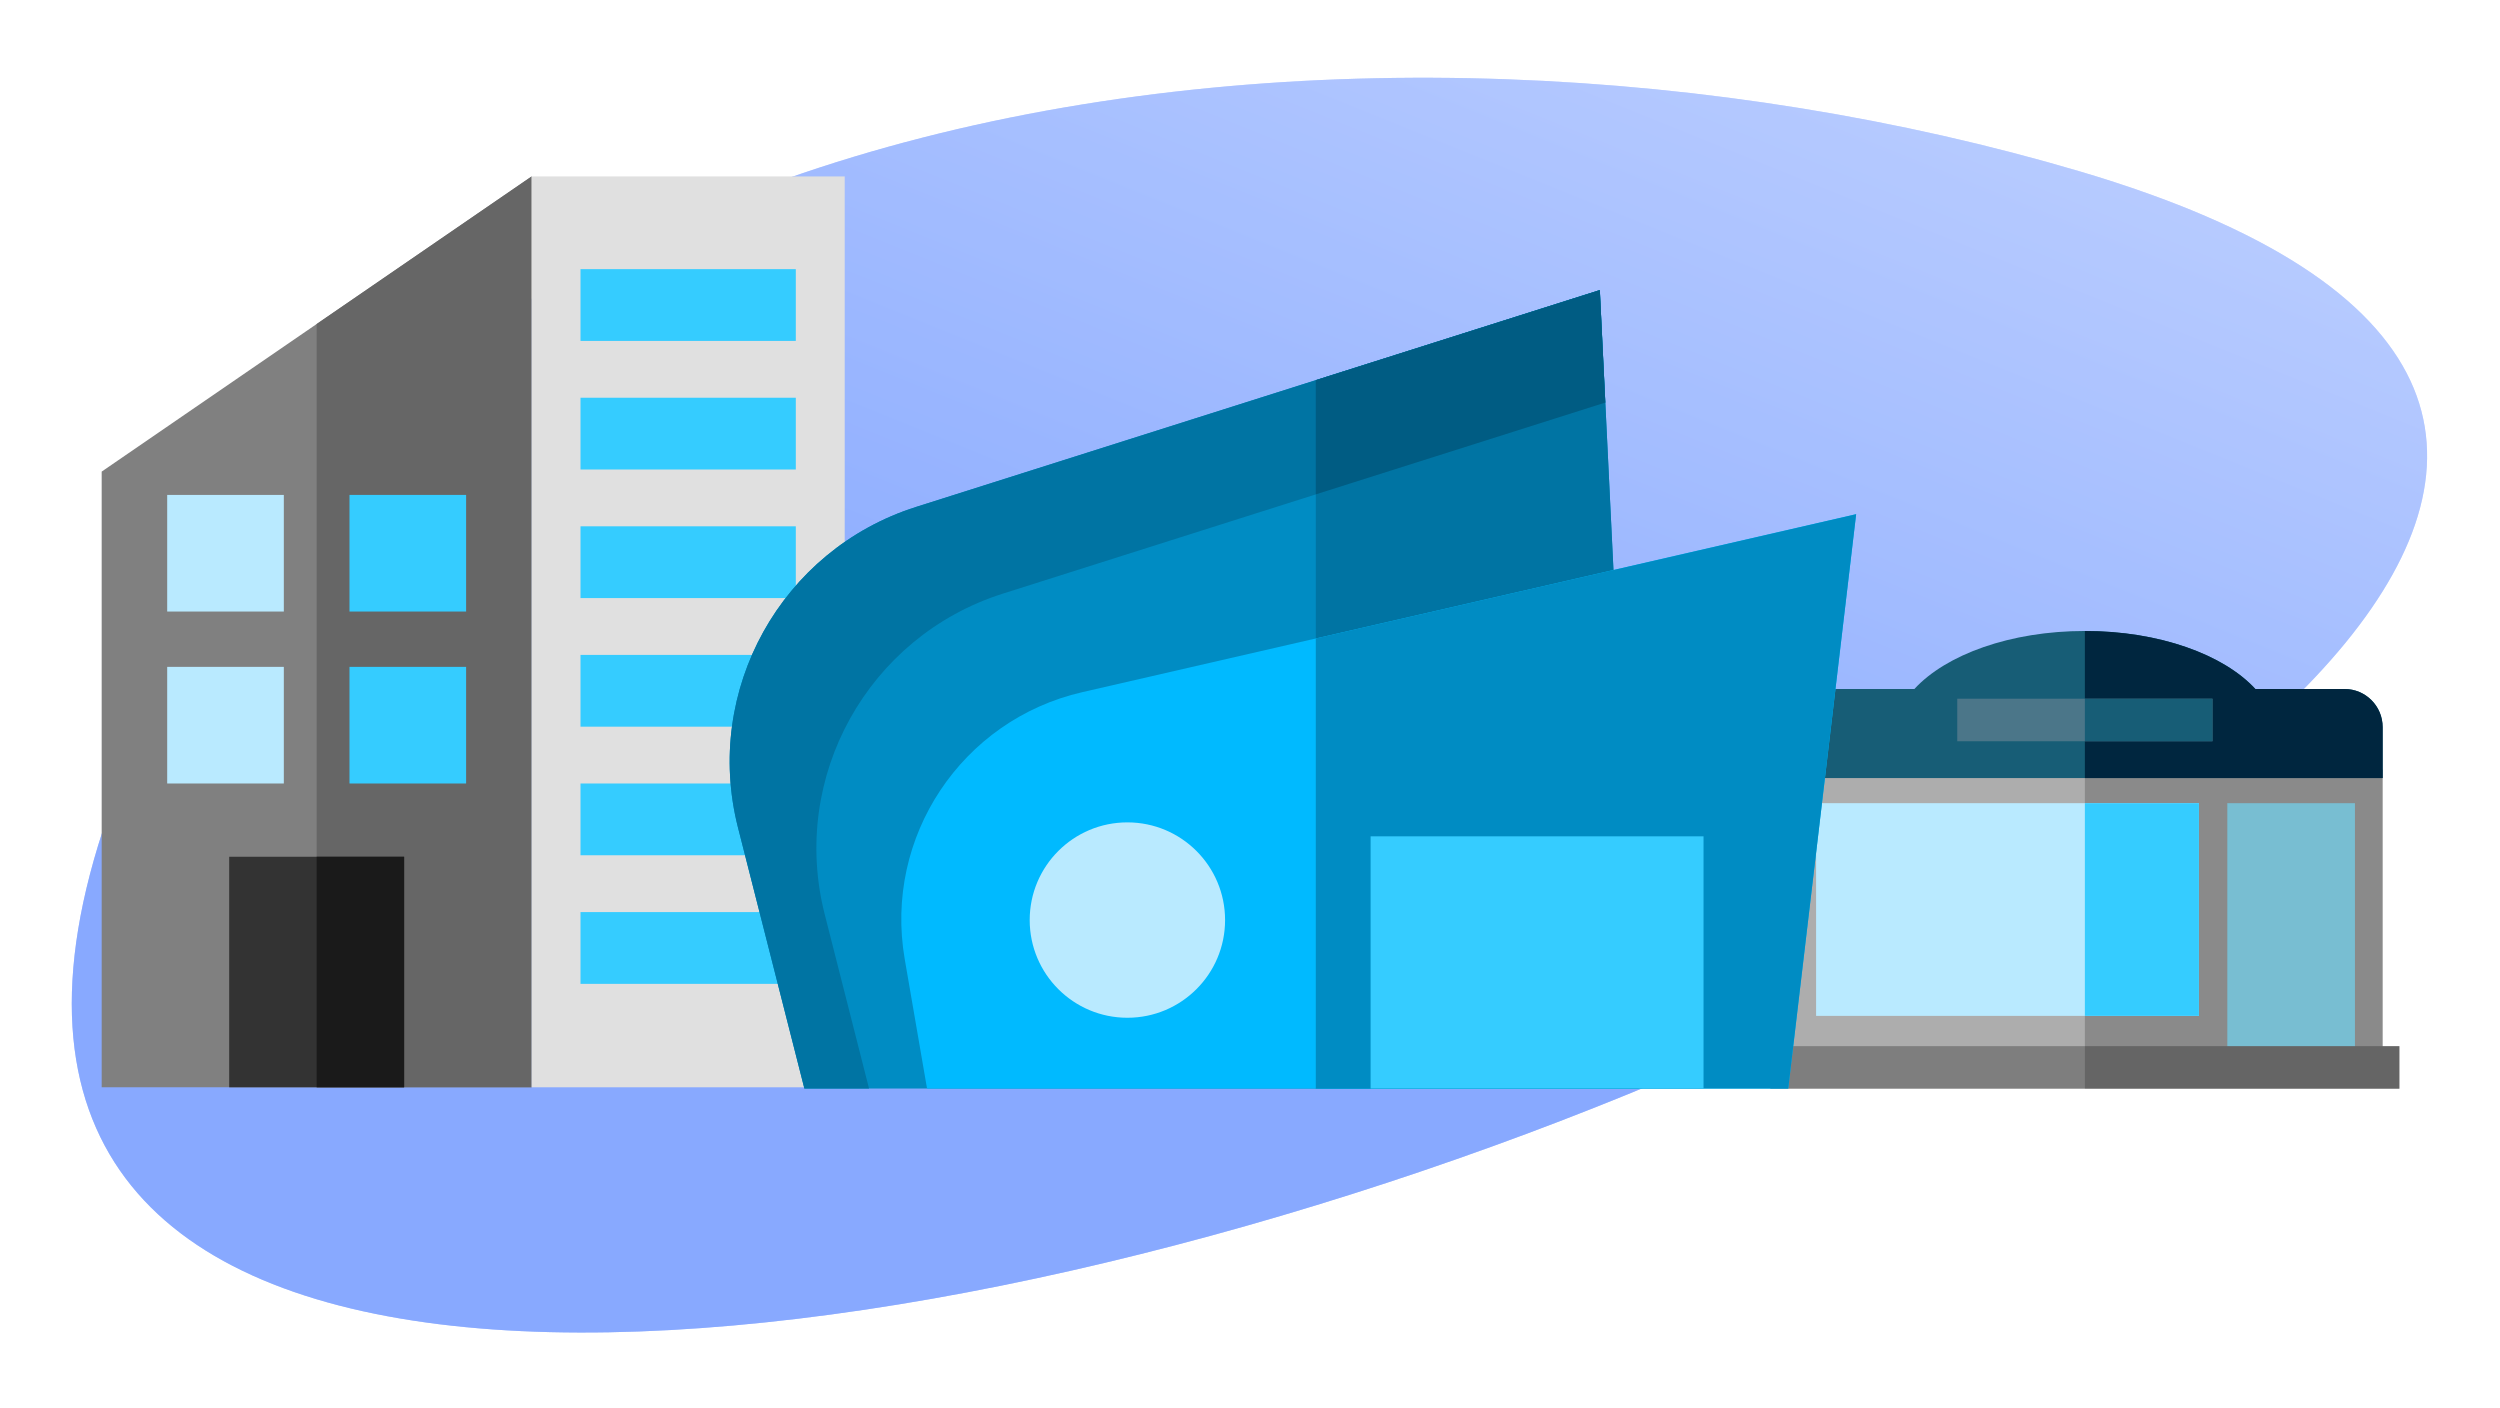
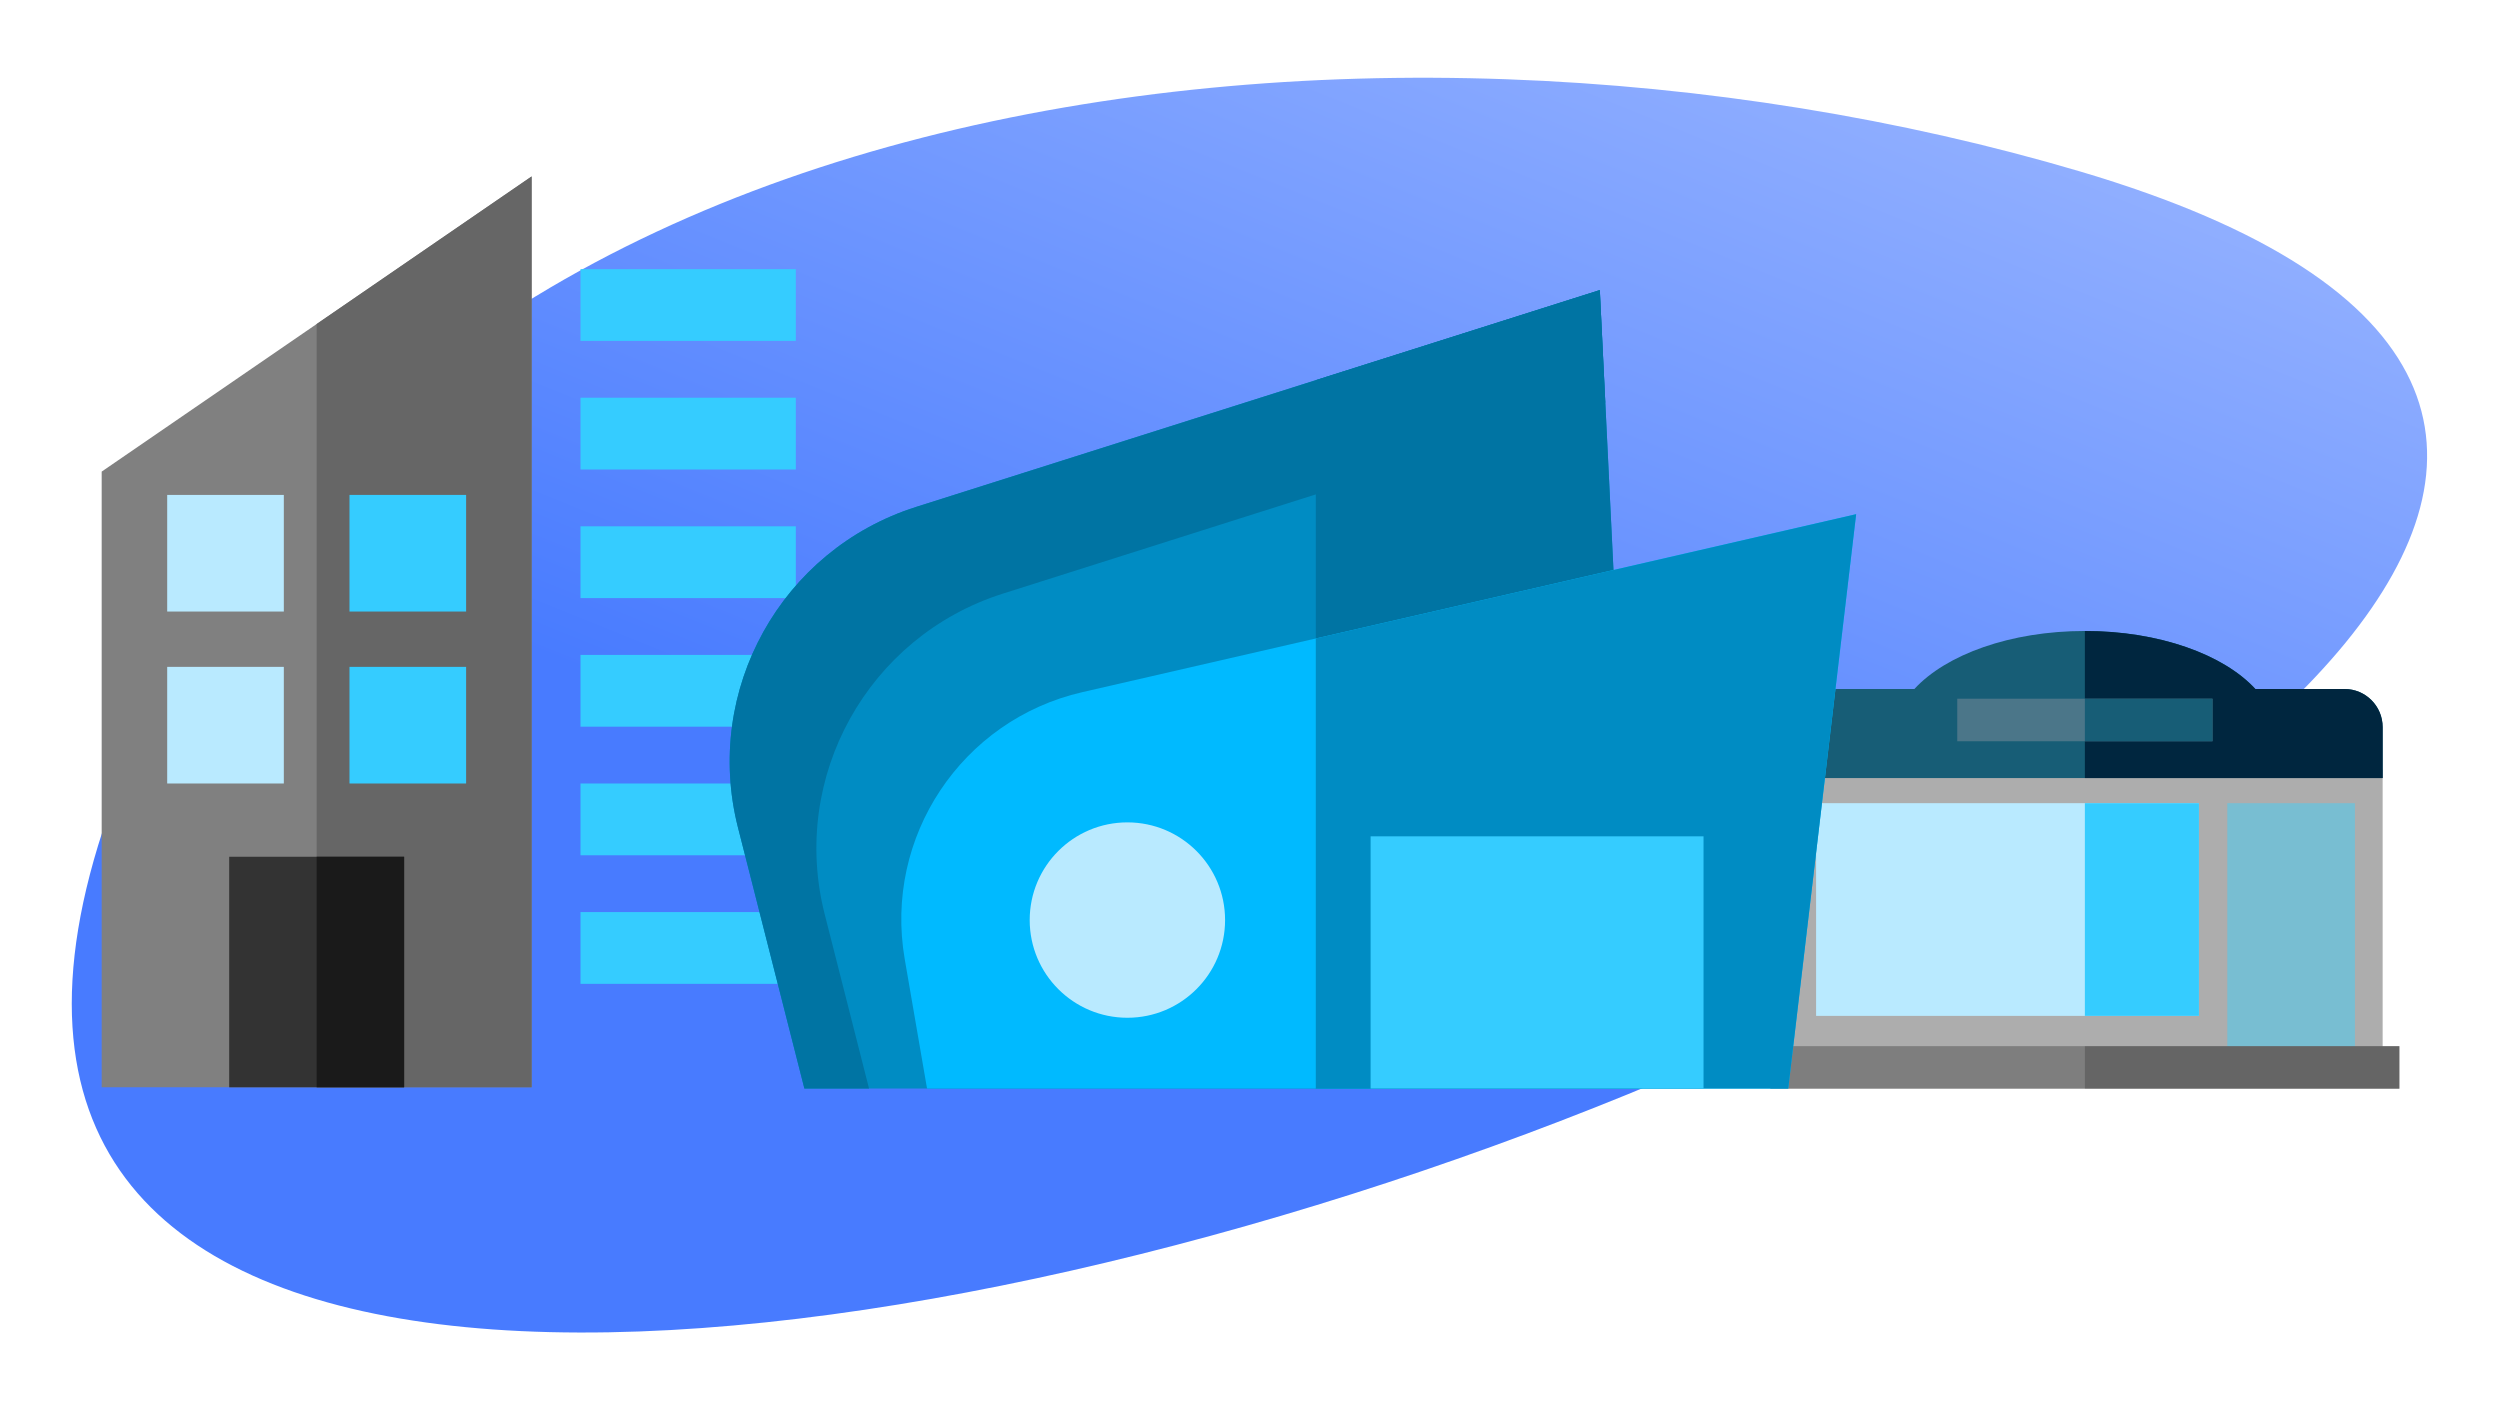
<svg xmlns="http://www.w3.org/2000/svg" width="836" height="471" viewBox="0 0 836 471" fill="none">
  <path d="M36.052 272.771C121.709 25.977 456.96 -13.253 695.532 57.321C1200.46 206.688 -114.251 705.821 36.052 272.771Z" fill="url(#paint0_linear)" />
-   <path d="M36.052 272.771C121.709 25.977 456.96 -13.253 695.532 57.321C1200.46 206.688 -114.251 705.821 36.052 272.771Z" fill="white" fill-opacity="0.35" />
  <path d="M796.756 257.375H597.604V356.952H796.756V257.375Z" fill="#ADADAD" />
-   <path d="M796.756 257.375H697.18V356.952H796.756V257.375Z" fill="black" fill-opacity="0.2" />
  <path d="M735.33 268.583H607.303V339.709H735.33V268.583Z" fill="#B9EAFF" />
  <path d="M735.329 268.583H697.18V339.709H735.329V268.583Z" fill="#35CCFF" />
  <path d="M787.49 268.583H744.814V353.934H787.49V268.583Z" fill="#78BED2" />
  <path d="M802.361 349.839H592V364.064H802.361V349.839Z" fill="#7E7E7E" />
  <path d="M802.36 349.839H697.18V364.064H802.36V349.839Z" fill="black" fill-opacity="0.2" />
  <path d="M754.192 230.398C743.595 218.886 722.052 211 697.18 211C672.308 211 650.764 218.886 640.168 230.398H610.356C603.313 230.398 597.604 236.108 597.604 243.151V260.178H796.756V243.151C796.756 236.108 791.047 230.398 784.004 230.398C784.004 230.398 754.192 230.398 754.192 230.398Z" fill="#175D76" />
  <path d="M796.756 243.151C796.756 236.108 791.047 230.398 784.003 230.398H754.192C743.594 218.886 722.051 211 697.18 211V260.178H796.756V243.151Z" fill="#00263F" />
  <path d="M739.857 233.649H654.506V247.874H739.857V233.649Z" fill="#4B7689" />
  <path d="M739.855 233.649H697.18V247.874H739.855V233.649Z" fill="#175D76" />
  <path d="M177.773 363.59H34V157.704L177.773 59V363.59Z" fill="#808080" />
  <path d="M177.773 59L105.887 108.352V363.59H177.773V59Z" fill="#666666" />
-   <path d="M282.47 59H177.77V363.59H282.47V59Z" fill="#E0E0E0" />
  <path d="M135.139 286.5H76.639V363.59H135.139V286.5Z" fill="#333333" />
  <path d="M266.119 90H194.119V114H266.119V90Z" fill="#35CCFF" />
  <path d="M266.119 133H194.119V157H266.119V133Z" fill="#35CCFF" />
  <path d="M266.119 176H194.119V200H266.119V176Z" fill="#35CCFF" />
  <path d="M266.119 219H194.119V243H266.119V219Z" fill="#35CCFF" />
  <path d="M266.119 262H194.119V286H266.119V262Z" fill="#35CCFF" />
  <path d="M266.119 305H194.119V329H266.119V305Z" fill="#35CCFF" />
  <path d="M155.869 165.5H116.869V204.5H155.869V165.5Z" fill="#35CCFF" />
  <path d="M94.91 165.5H55.91V204.5H94.91V165.5Z" fill="#B9EAFF" />
  <path d="M155.869 223H116.869V262H155.869V223Z" fill="#35CCFF" />
  <path d="M94.91 223H55.91V262H94.91V223Z" fill="#B9EAFF" />
  <path d="M135.139 286.5H105.889V363.59H135.139V286.5Z" fill="#1A1A1A" />
  <path d="M534.984 97L306.365 169.507C261.238 183.819 235.104 230.842 246.777 276.723L268.984 364H547.984L534.984 97Z" fill="#008CC3" />
  <path d="M534.983 97L440 127.124V364H547.983L534.983 97Z" fill="#0074A3" />
  <path d="M275.778 305.723C264.104 259.842 290.238 212.819 335.366 198.507L536.816 134.617L534.984 97L306.365 169.507C261.238 183.819 235.104 230.842 246.777 276.723L268.984 364H290.605L275.778 305.723Z" fill="#0074A3" />
-   <path d="M534.983 97L440 127.124V165.322L536.815 134.616L534.983 97Z" fill="#005C83" />
  <path d="M310 364L302.535 320.706C295.502 279.917 321.563 240.741 361.901 231.464L620.694 171.945L597.988 364H310Z" fill="#00BAFF" />
  <path d="M620.694 171.944L440 213.502V364H597.988L620.694 171.944Z" fill="#008CC3" />
  <path d="M569.66 279.67H458.33V364H569.66V279.67Z" fill="#35CCFF" />
  <path d="M376.999 340.337C395.041 340.337 409.666 325.711 409.666 307.67C409.666 289.628 395.041 275.003 376.999 275.003C358.958 275.003 344.332 289.628 344.332 307.67C344.332 325.711 358.958 340.337 376.999 340.337Z" fill="#B9EAFF" />
  <defs>
    <linearGradient id="paint0_linear" x1="542.5" y1="-55" x2="396.5" y2="306.5" gradientUnits="userSpaceOnUse">
      <stop stop-color="#99B5FF" />
      <stop offset="1" stop-color="#487BFF" />
    </linearGradient>
  </defs>
</svg>